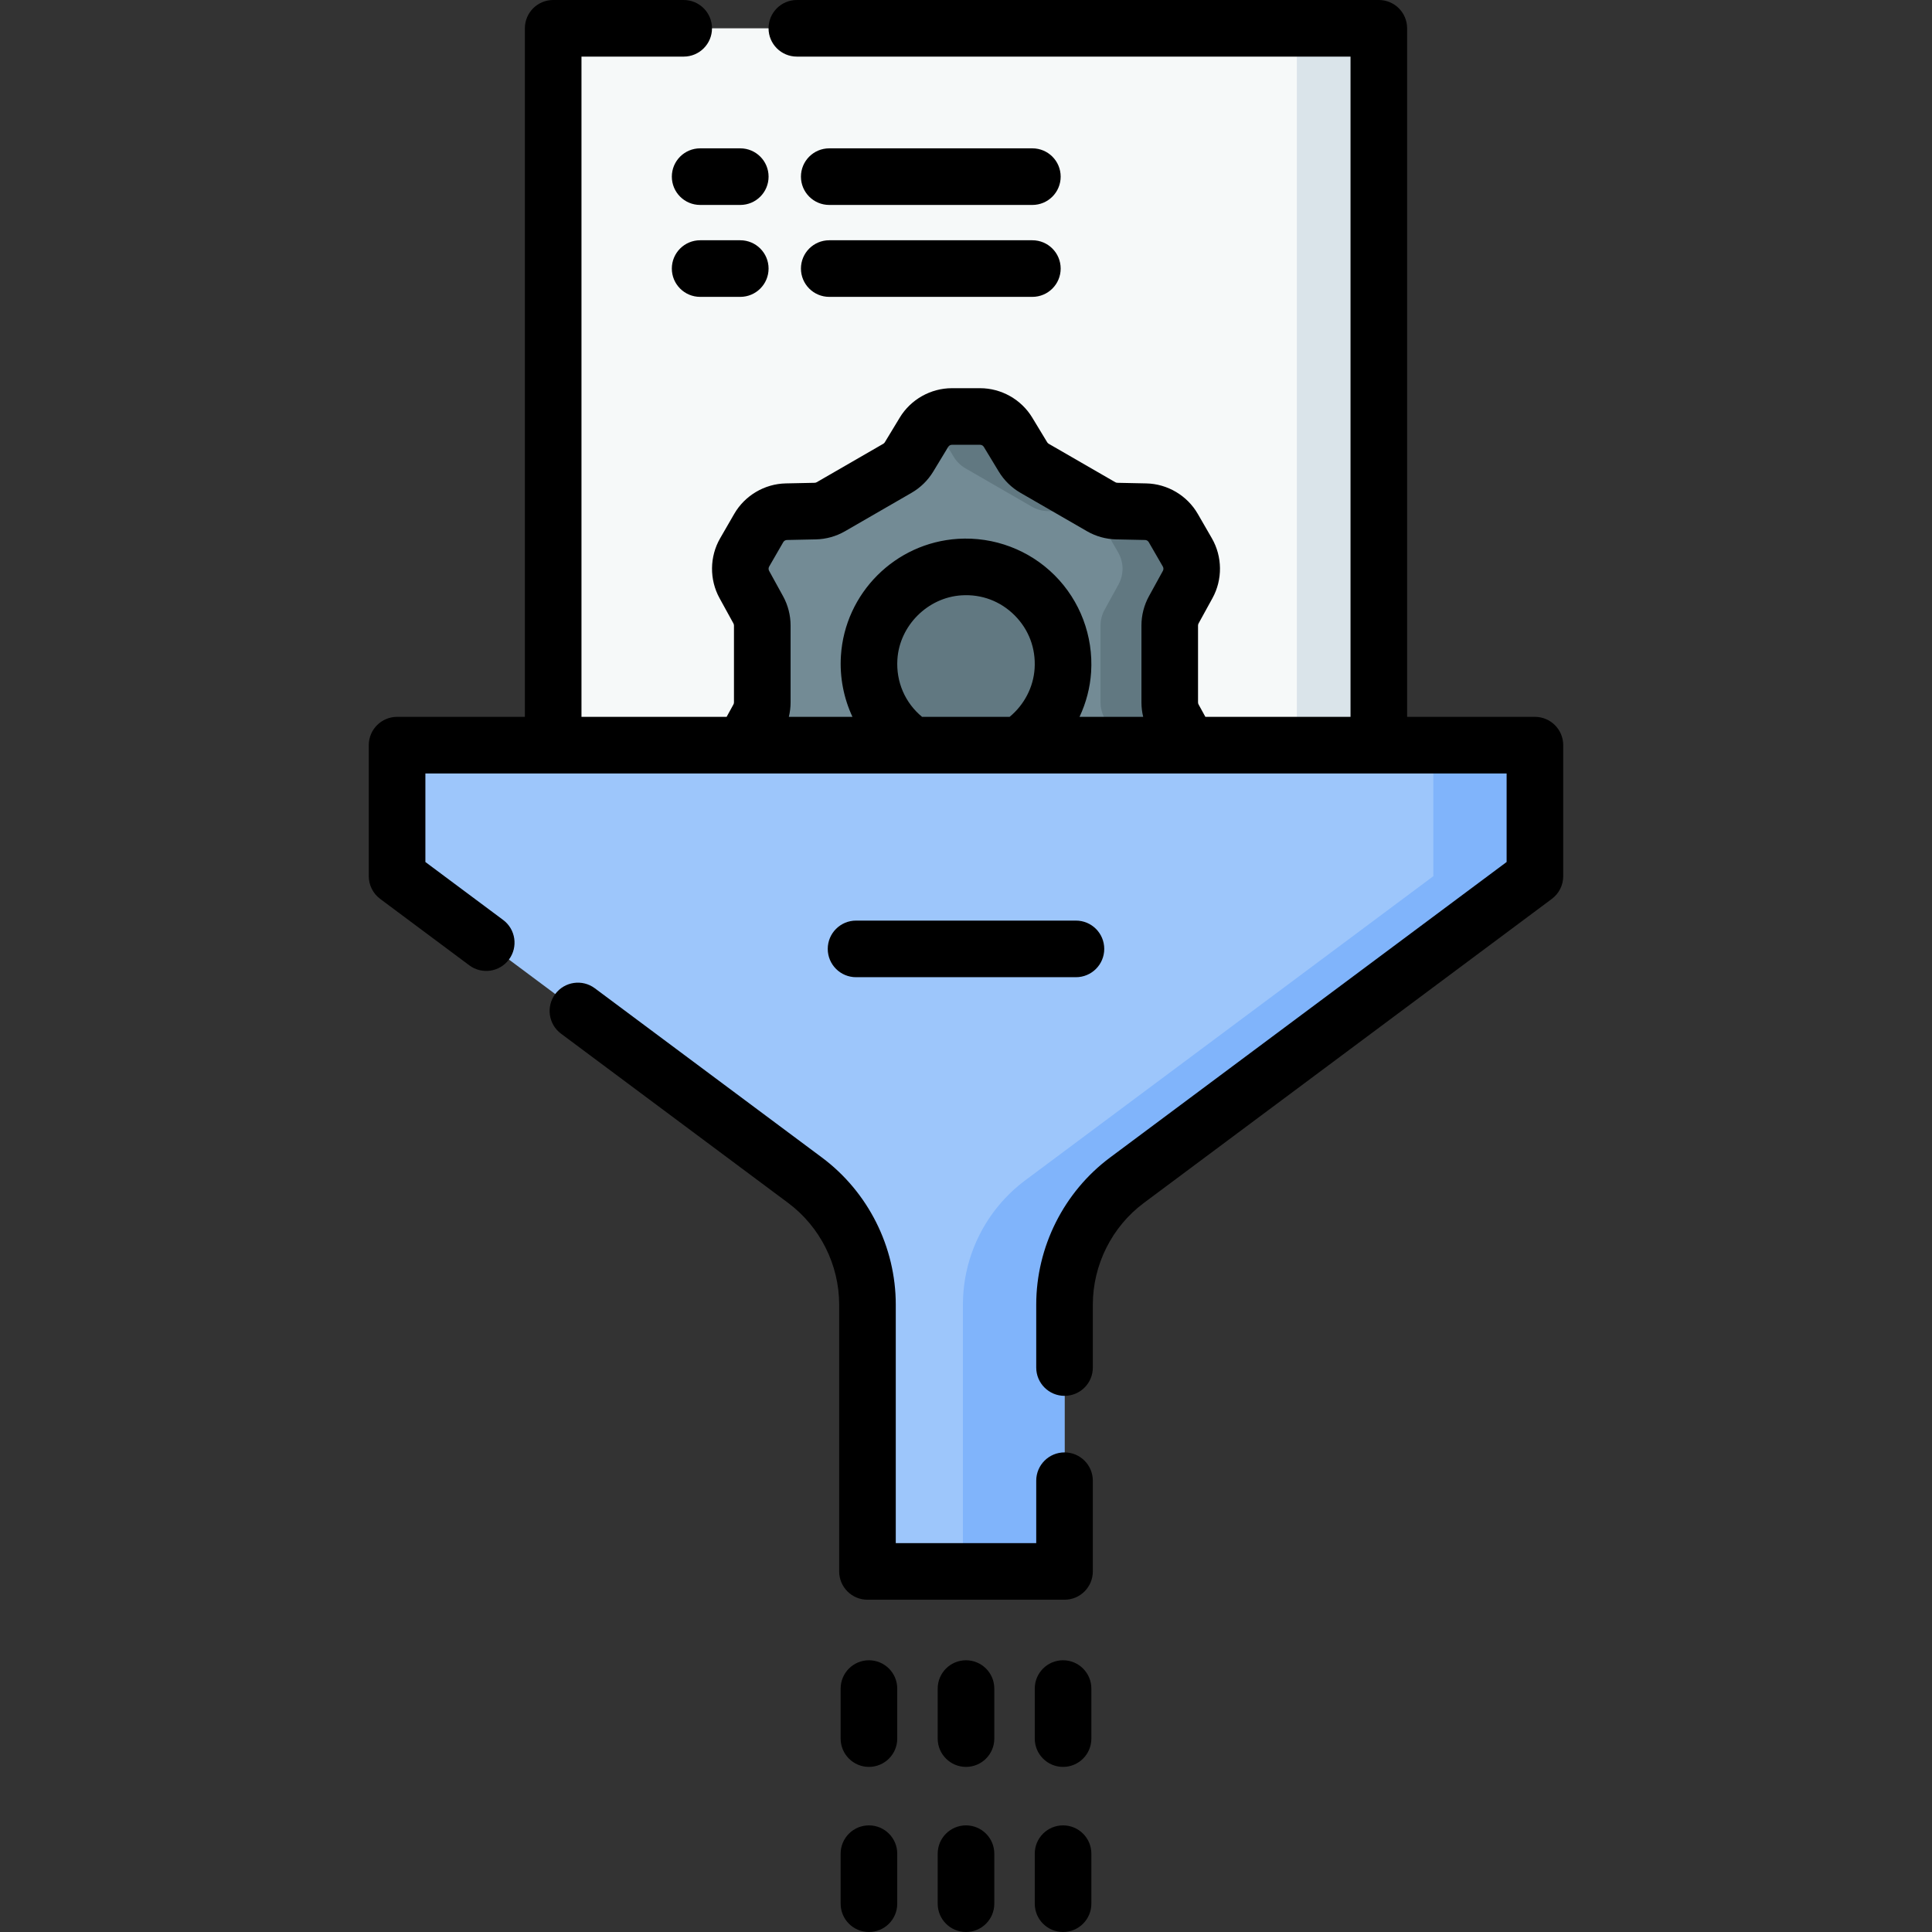
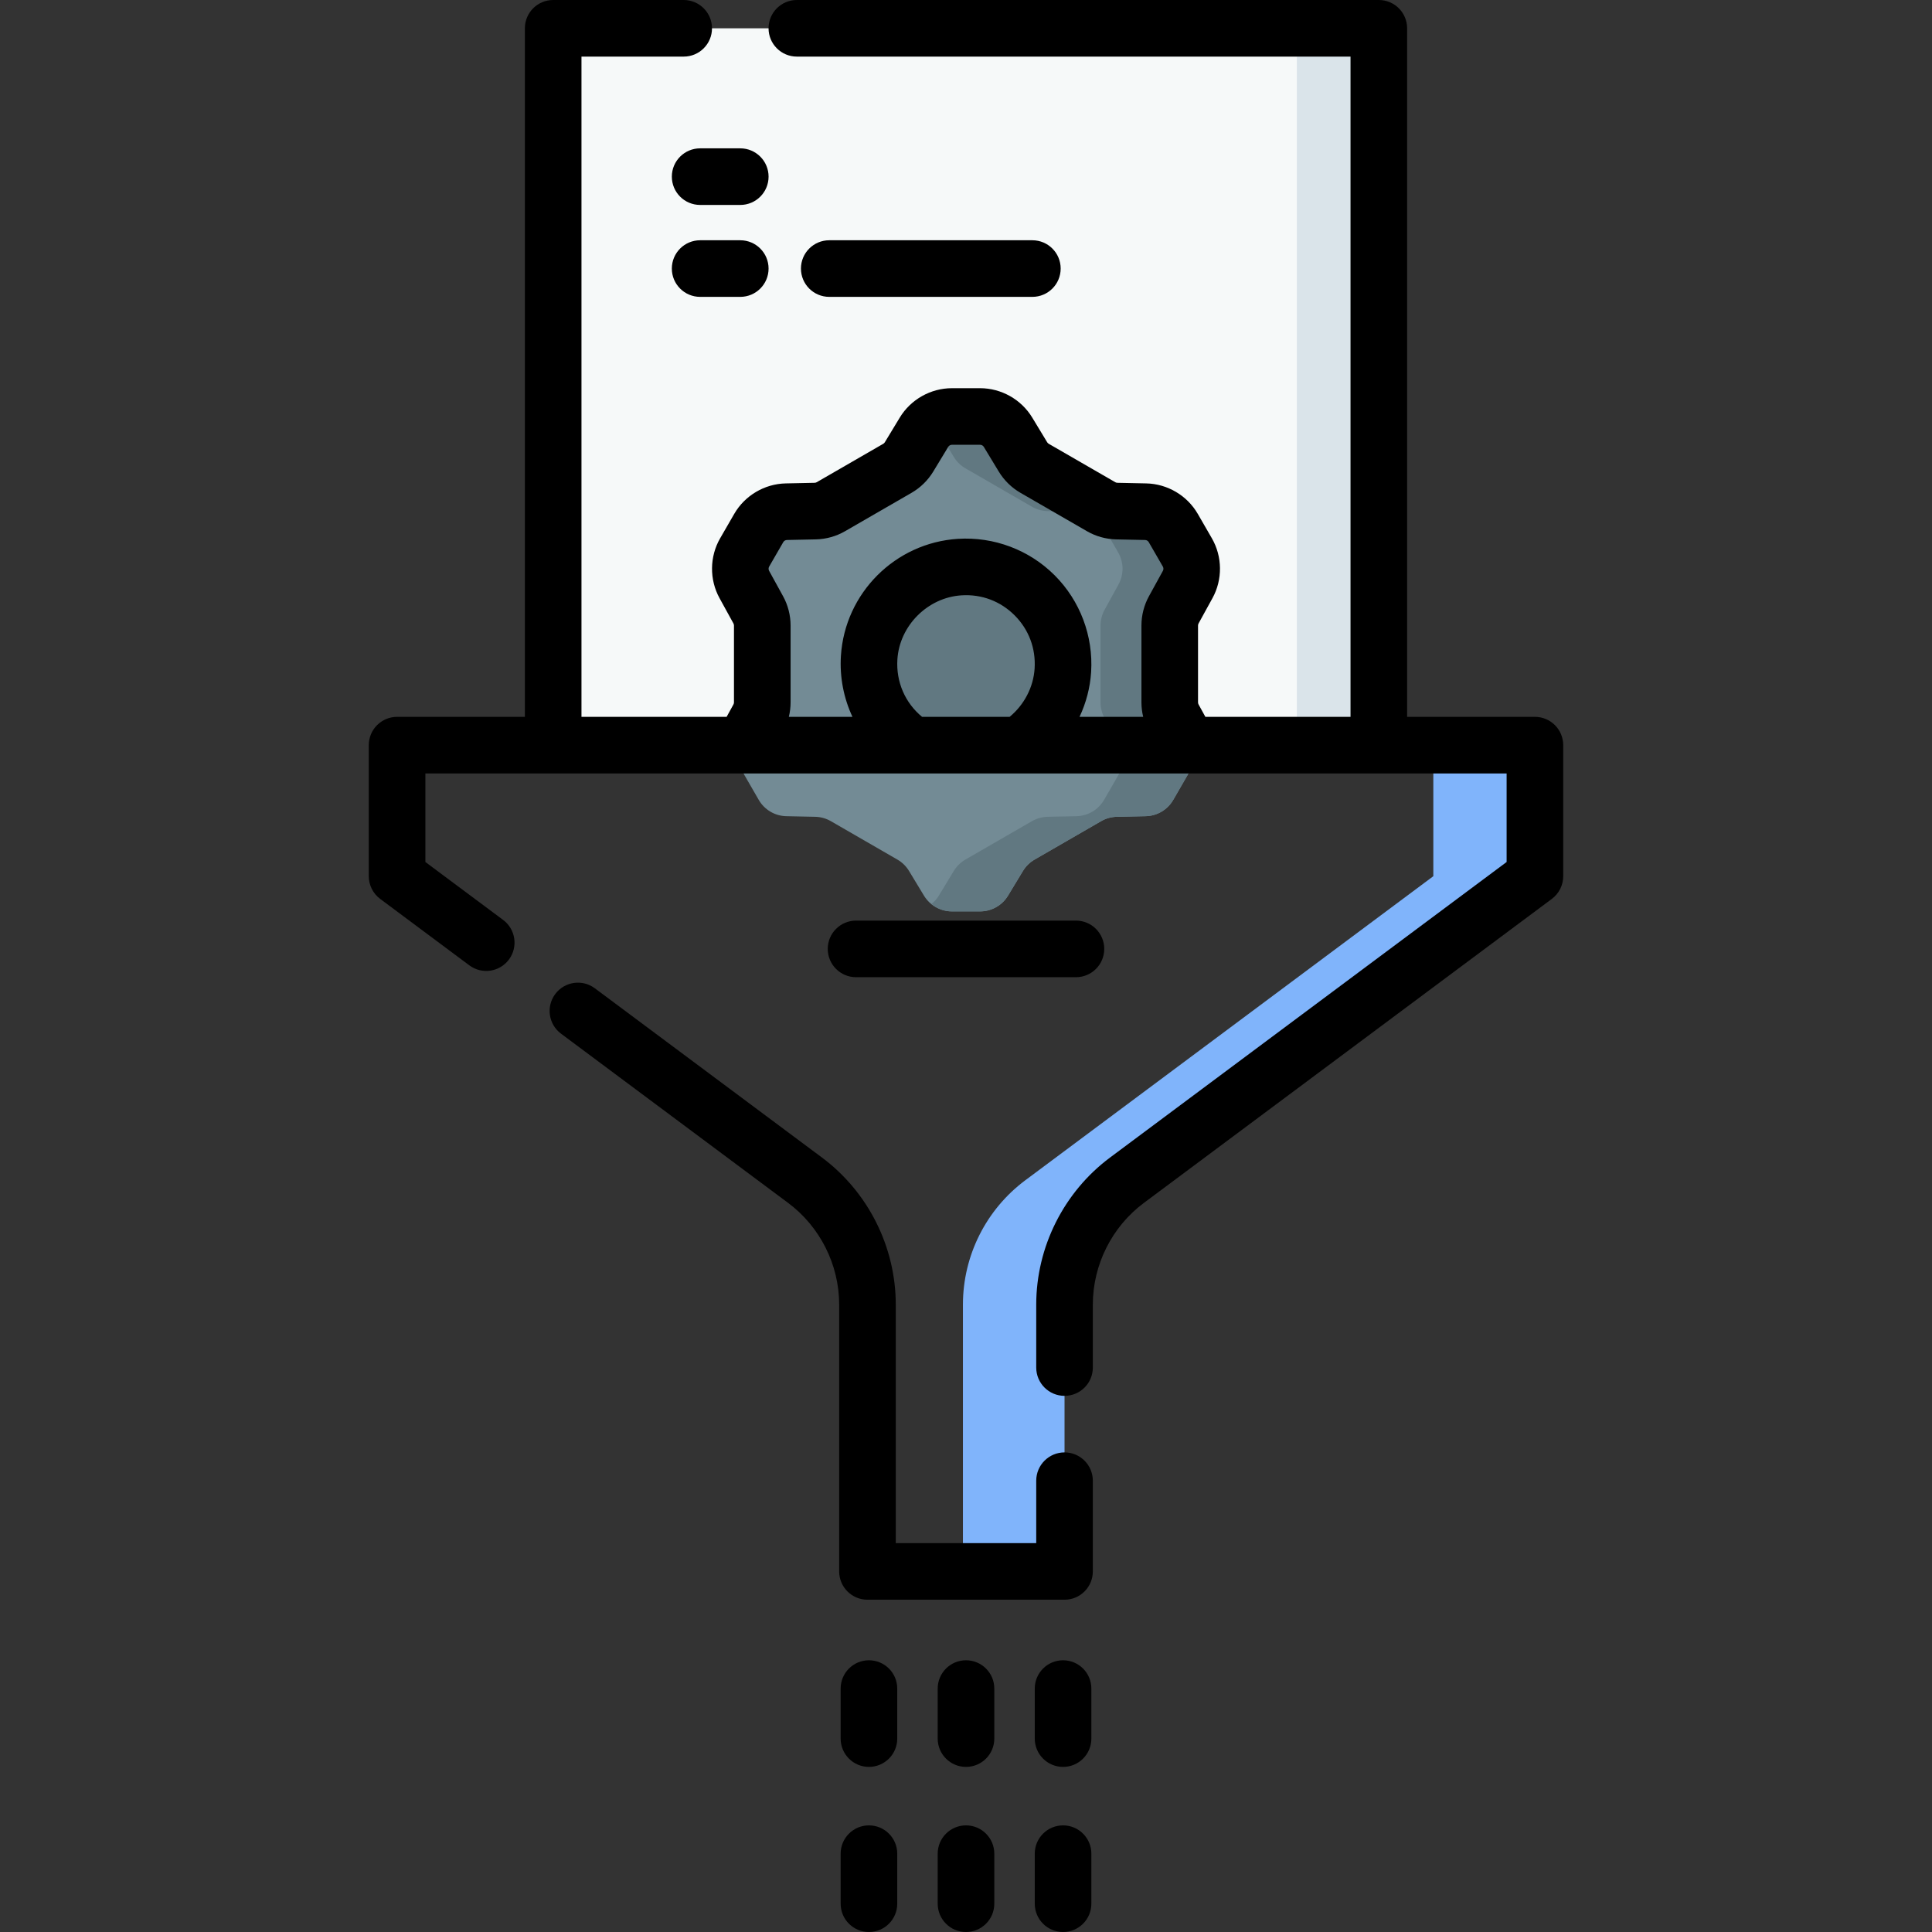
<svg xmlns="http://www.w3.org/2000/svg" id="Capa_1" enable-background="new 0 0 512 512" height="512" viewBox="0 0 512 512" width="512">
  <rect x="0" y="0" width="512" height="512" fill="#333333" stroke="none" />
  <g>
    <path d="m146.597 7.5h218.807v189.973h-218.807z" fill="#f6f9f9" />
    <path d="m343.682 7.5h21.722v189.973h-21.722z" fill="#dae4ea" />
    <g>
      <circle cx="256" cy="175.954" fill="#617881" r="25.722" />
      <path d="m311.061 161.602 3.689-6.709c1.458-2.652 1.424-5.872-.089-8.493l-3.736-6.47c-1.513-2.621-4.285-4.26-7.311-4.324l-7.655-.16c-1.457-.031-2.882-.429-4.144-1.157l-17.639-10.184c-1.262-.729-2.319-1.764-3.074-3.011l-3.966-6.549c-1.568-2.588-4.374-4.17-7.4-4.17h-7.471c-3.026 0-5.832 1.581-7.4 4.17l-3.966 6.549c-.755 1.246-1.812 2.282-3.074 3.01l-17.639 10.184c-1.262.729-2.687 1.127-4.144 1.157l-7.655.16c-3.025.063-5.798 1.703-7.311 4.324l-3.736 6.47c-1.513 2.621-1.547 5.841-.089 8.493l3.689 6.709c.702 1.277 1.07 2.71 1.07 4.168v20.368c0 1.457-.368 2.891-1.07 4.168l-3.689 6.709c-1.458 2.652-1.424 5.872.089 8.493l3.736 6.47c1.513 2.621 4.285 4.26 7.311 4.324l7.655.16c1.457.031 2.882.429 4.144 1.157l17.639 10.184c1.262.729 2.319 1.764 3.074 3.01l3.966 6.549c1.568 2.588 4.374 4.169 7.4 4.169h7.471c3.026 0 5.832-1.581 7.4-4.17l3.966-6.549c.755-1.246 1.812-2.282 3.074-3.011l17.639-10.184c1.262-.729 2.687-1.127 4.144-1.157l7.655-.16c3.025-.063 5.798-1.703 7.311-4.324l3.736-6.47c1.513-2.621 1.547-5.841.089-8.493l-3.689-6.709c-.702-1.277-1.07-2.71-1.07-4.168v-20.365c0-1.458.368-2.891 1.07-4.168zm-53.39 40.021c-15.523.981-28.321-11.817-27.34-27.34.809-12.802 11.196-23.189 23.998-23.998 15.523-.981 28.321 11.816 27.34 27.34-.809 12.801-11.196 23.189-23.998 23.998z" fill="#738b95" />
      <path d="m311.061 190.305c-.702-1.277-1.07-2.71-1.07-4.168v-20.368c0-1.457.368-2.891 1.07-4.168l3.688-6.709c1.458-2.652 1.424-5.872-.089-8.493l-3.736-6.47c-1.513-2.621-4.285-4.26-7.311-4.324l-7.655-.16c-1.457-.031-2.882-.429-4.144-1.157l-17.64-10.184c-1.262-.729-2.319-1.764-3.074-3.011l-3.966-6.549c-1.568-2.588-4.374-4.17-7.4-4.17h-7.471c-2.01 0-3.914.71-5.431 1.936.767.62 1.442 1.364 1.969 2.233l3.966 6.549c.755 1.246 1.812 2.282 3.074 3.011l17.639 10.184c1.262.729 2.687 1.127 4.144 1.157l7.655.16c3.025.063 5.798 1.703 7.311 4.324l3.736 6.47c1.513 2.621 1.547 5.841.089 8.493l-3.689 6.709c-.702 1.277-1.07 2.71-1.07 4.168v20.368c0 1.457.368 2.891 1.07 4.168l3.689 6.709c1.458 2.652 1.424 5.872-.089 8.493l-3.736 6.47c-1.513 2.621-4.285 4.26-7.311 4.324l-7.655.16c-1.457.031-2.882.429-4.144 1.157l-17.64 10.184c-1.262.729-2.319 1.764-3.074 3.01l-3.966 6.549c-.526.869-1.202 1.613-1.969 2.233 1.517 1.227 3.421 1.936 5.431 1.936h7.471c3.026 0 5.832-1.581 7.4-4.17l3.966-6.549c.755-1.246 1.812-2.282 3.074-3.01l17.64-10.184c1.262-.729 2.687-1.127 4.144-1.157l7.655-.16c3.025-.063 5.798-1.703 7.311-4.324l3.736-6.47c1.513-2.621 1.547-5.841.089-8.493z" fill="#617881" />
    </g>
-     <path d="m105.231 197.473v34.729l108.111 80.567c10.413 7.76 16.548 19.983 16.548 32.969v70.705h52.222v-70.705c0-12.986 6.135-25.209 16.548-32.969l108.111-80.567v-34.729z" fill="#9dc6fb" />
    <path d="m379.846 197.473v34.729l-108.111 80.567c-10.413 7.76-16.548 19.983-16.548 32.969v70.705h26.924v-70.705c0-12.986 6.135-25.209 16.548-32.969l108.111-80.567v-34.729z" fill="#80b4fb" />
    <g>
      <path d="m230.278 439.989c-4.142 0-7.5 3.357-7.5 7.5v13.258c0 4.143 3.358 7.5 7.5 7.5s7.5-3.357 7.5-7.5v-13.258c0-4.142-3.358-7.5-7.5-7.5z" />
      <path d="m256 439.989c-4.142 0-7.5 3.357-7.5 7.5v13.258c0 4.143 3.358 7.5 7.5 7.5s7.5-3.357 7.5-7.5v-13.258c.001-4.142-3.358-7.5-7.5-7.5z" />
      <path d="m281.722 439.989c-4.143 0-7.5 3.357-7.5 7.5v13.258c0 4.143 3.357 7.5 7.5 7.5s7.5-3.357 7.5-7.5v-13.258c0-4.142-3.357-7.5-7.5-7.5z" />
      <path d="m230.278 483.742c-4.142 0-7.5 3.357-7.5 7.5v13.258c0 4.143 3.358 7.5 7.5 7.5s7.5-3.357 7.5-7.5v-13.258c0-4.142-3.358-7.5-7.5-7.5z" />
      <path d="m256 483.742c-4.142 0-7.5 3.357-7.5 7.5v13.258c0 4.143 3.358 7.5 7.5 7.5s7.5-3.357 7.5-7.5v-13.258c.001-4.142-3.358-7.5-7.5-7.5z" />
      <path d="m281.722 483.742c-4.143 0-7.5 3.357-7.5 7.5v13.258c0 4.143 3.357 7.5 7.5 7.5s7.5-3.357 7.5-7.5v-13.258c0-4.142-3.357-7.5-7.5-7.5z" />
      <path d="m178.044 46.812c0 4.143 3.358 7.5 7.5 7.5h10.637c4.142 0 7.5-3.357 7.5-7.5s-3.358-7.5-7.5-7.5h-10.637c-4.142 0-7.5 3.358-7.5 7.5z" />
-       <path d="m219.758 54.312h53.83c4.143 0 7.5-3.357 7.5-7.5s-3.357-7.5-7.5-7.5h-53.83c-4.142 0-7.5 3.357-7.5 7.5s3.358 7.5 7.5 7.5z" />
      <path d="m196.18 63.672h-10.637c-4.142 0-7.5 3.357-7.5 7.5s3.358 7.5 7.5 7.5h10.637c4.142 0 7.5-3.357 7.5-7.5s-3.357-7.5-7.5-7.5z" />
      <path d="m219.758 78.672h53.83c4.143 0 7.5-3.357 7.5-7.5s-3.357-7.5-7.5-7.5h-53.83c-4.142 0-7.5 3.357-7.5 7.5s3.358 7.5 7.5 7.5z" />
      <path d="m285.137 258.968c4.143 0 7.5-3.357 7.5-7.5s-3.357-7.5-7.5-7.5h-58.275c-4.142 0-7.5 3.357-7.5 7.5s3.358 7.5 7.5 7.5z" />
      <path d="m406.769 189.973h-33.866v-182.473c0-4.143-3.357-7.5-7.5-7.5h-154.229c-4.142 0-7.5 3.357-7.5 7.5s3.358 7.5 7.5 7.5h146.729v174.973h-38.466l-1.803-3.28c-.093-.17-.143-.361-.143-.555v-20.368c0-.193.05-.385.143-.555l3.688-6.709c2.704-4.92 2.641-10.995-.166-15.856l-3.735-6.471c-2.808-4.861-8.038-7.954-13.649-8.071l-7.65-.16c-.196-.005-.389-.058-.556-.154l-17.64-10.185c-.168-.097-.31-.235-.409-.399l-3.965-6.549c-2.908-4.802-8.201-7.785-13.815-7.785h-7.472c-5.614 0-10.908 2.983-13.814 7.784l-3.966 6.549c-.1.165-.242.304-.41.4l-17.639 10.184c-.168.098-.36.15-.552.155l-7.655.16c-5.612.117-10.842 3.211-13.648 8.072l-3.736 6.47c-2.806 4.86-2.87 10.936-.166 15.856l3.688 6.709c.093.17.143.361.143.555v20.368c0 .193-.049.385-.143.555l-1.803 3.28h-38.466v-174.973h27.09c4.142 0 7.5-3.357 7.5-7.5s-3.358-7.5-7.5-7.5h-34.59c-4.142 0-7.5 3.357-7.5 7.5v182.473h-33.866c-4.142 0-7.5 3.357-7.5 7.5v34.729c0 2.369 1.119 4.599 3.019 6.014l23.625 17.606c3.32 2.475 8.019 1.788 10.495-1.532 2.475-3.321 1.789-8.021-1.532-10.495l-20.607-15.357v-23.465h286.539v23.465l-105.092 78.317c-12.252 9.131-19.566 23.704-19.566 38.983v16.676c0 4.143 3.357 7.5 7.5 7.5s7.5-3.357 7.5-7.5v-16.676c0-10.565 5.058-20.643 13.529-26.956l108.11-80.566c1.899-1.415 3.019-3.645 3.019-6.014v-34.729c-.002-4.143-3.359-7.5-7.502-7.5zm-199.258-31.985-3.688-6.708c-.193-.352-.188-.784.011-1.131l3.736-6.47c.2-.347.573-.567.972-.576l7.659-.16c2.712-.058 5.386-.805 7.734-2.16l17.64-10.185c2.349-1.356 4.333-3.3 5.739-5.619l3.967-6.55c.207-.343.583-.555.983-.555h7.472c.399 0 .776.212.984.555l3.966 6.55c1.405 2.319 3.39 4.263 5.739 5.619l17.64 10.185c2.347 1.355 5.021 2.103 7.737 2.16l7.654.16c.4.009.773.229.974.576l3.735 6.47c.2.347.204.779.012 1.13l-3.688 6.709c-1.308 2.378-1.998 5.068-1.998 7.781v20.368c0 1.294.157 2.583.464 3.835h-16.871c1.746-3.706 2.809-7.731 3.071-11.874.604-9.548-2.919-18.892-9.663-25.637-6.743-6.743-16.091-10.263-25.634-9.662-16.628 1.051-29.96 14.382-31.01 31.01-.357 5.647.741 11.194 3.055 16.163h-16.857c.306-1.252.464-2.541.464-3.835v-20.367c-.001-2.713-.692-5.404-1.999-7.782zm36.844 31.985c-4.497-3.715-6.915-9.264-6.538-15.217.566-8.959 8.027-16.42 16.986-16.985 5.332-.346 10.328 1.544 14.082 5.299 3.754 3.754 5.636 8.755 5.299 14.083-.313 4.953-2.749 9.615-6.622 12.82z" />
      <path d="m282.111 384.9c-4.143 0-7.5 3.357-7.5 7.5v16.542h-37.222v-63.204c0-15.278-7.314-29.852-19.566-38.983l-60.186-44.852c-3.322-2.476-8.021-1.79-10.495 1.532-2.475 3.321-1.789 8.021 1.532 10.495l60.185 44.852c8.472 6.314 13.53 16.392 13.53 26.956v70.704c0 4.143 3.358 7.5 7.5 7.5h52.222c4.143 0 7.5-3.357 7.5-7.5v-24.042c0-4.142-3.357-7.5-7.5-7.5z" />
    </g>
  </g>
</svg>